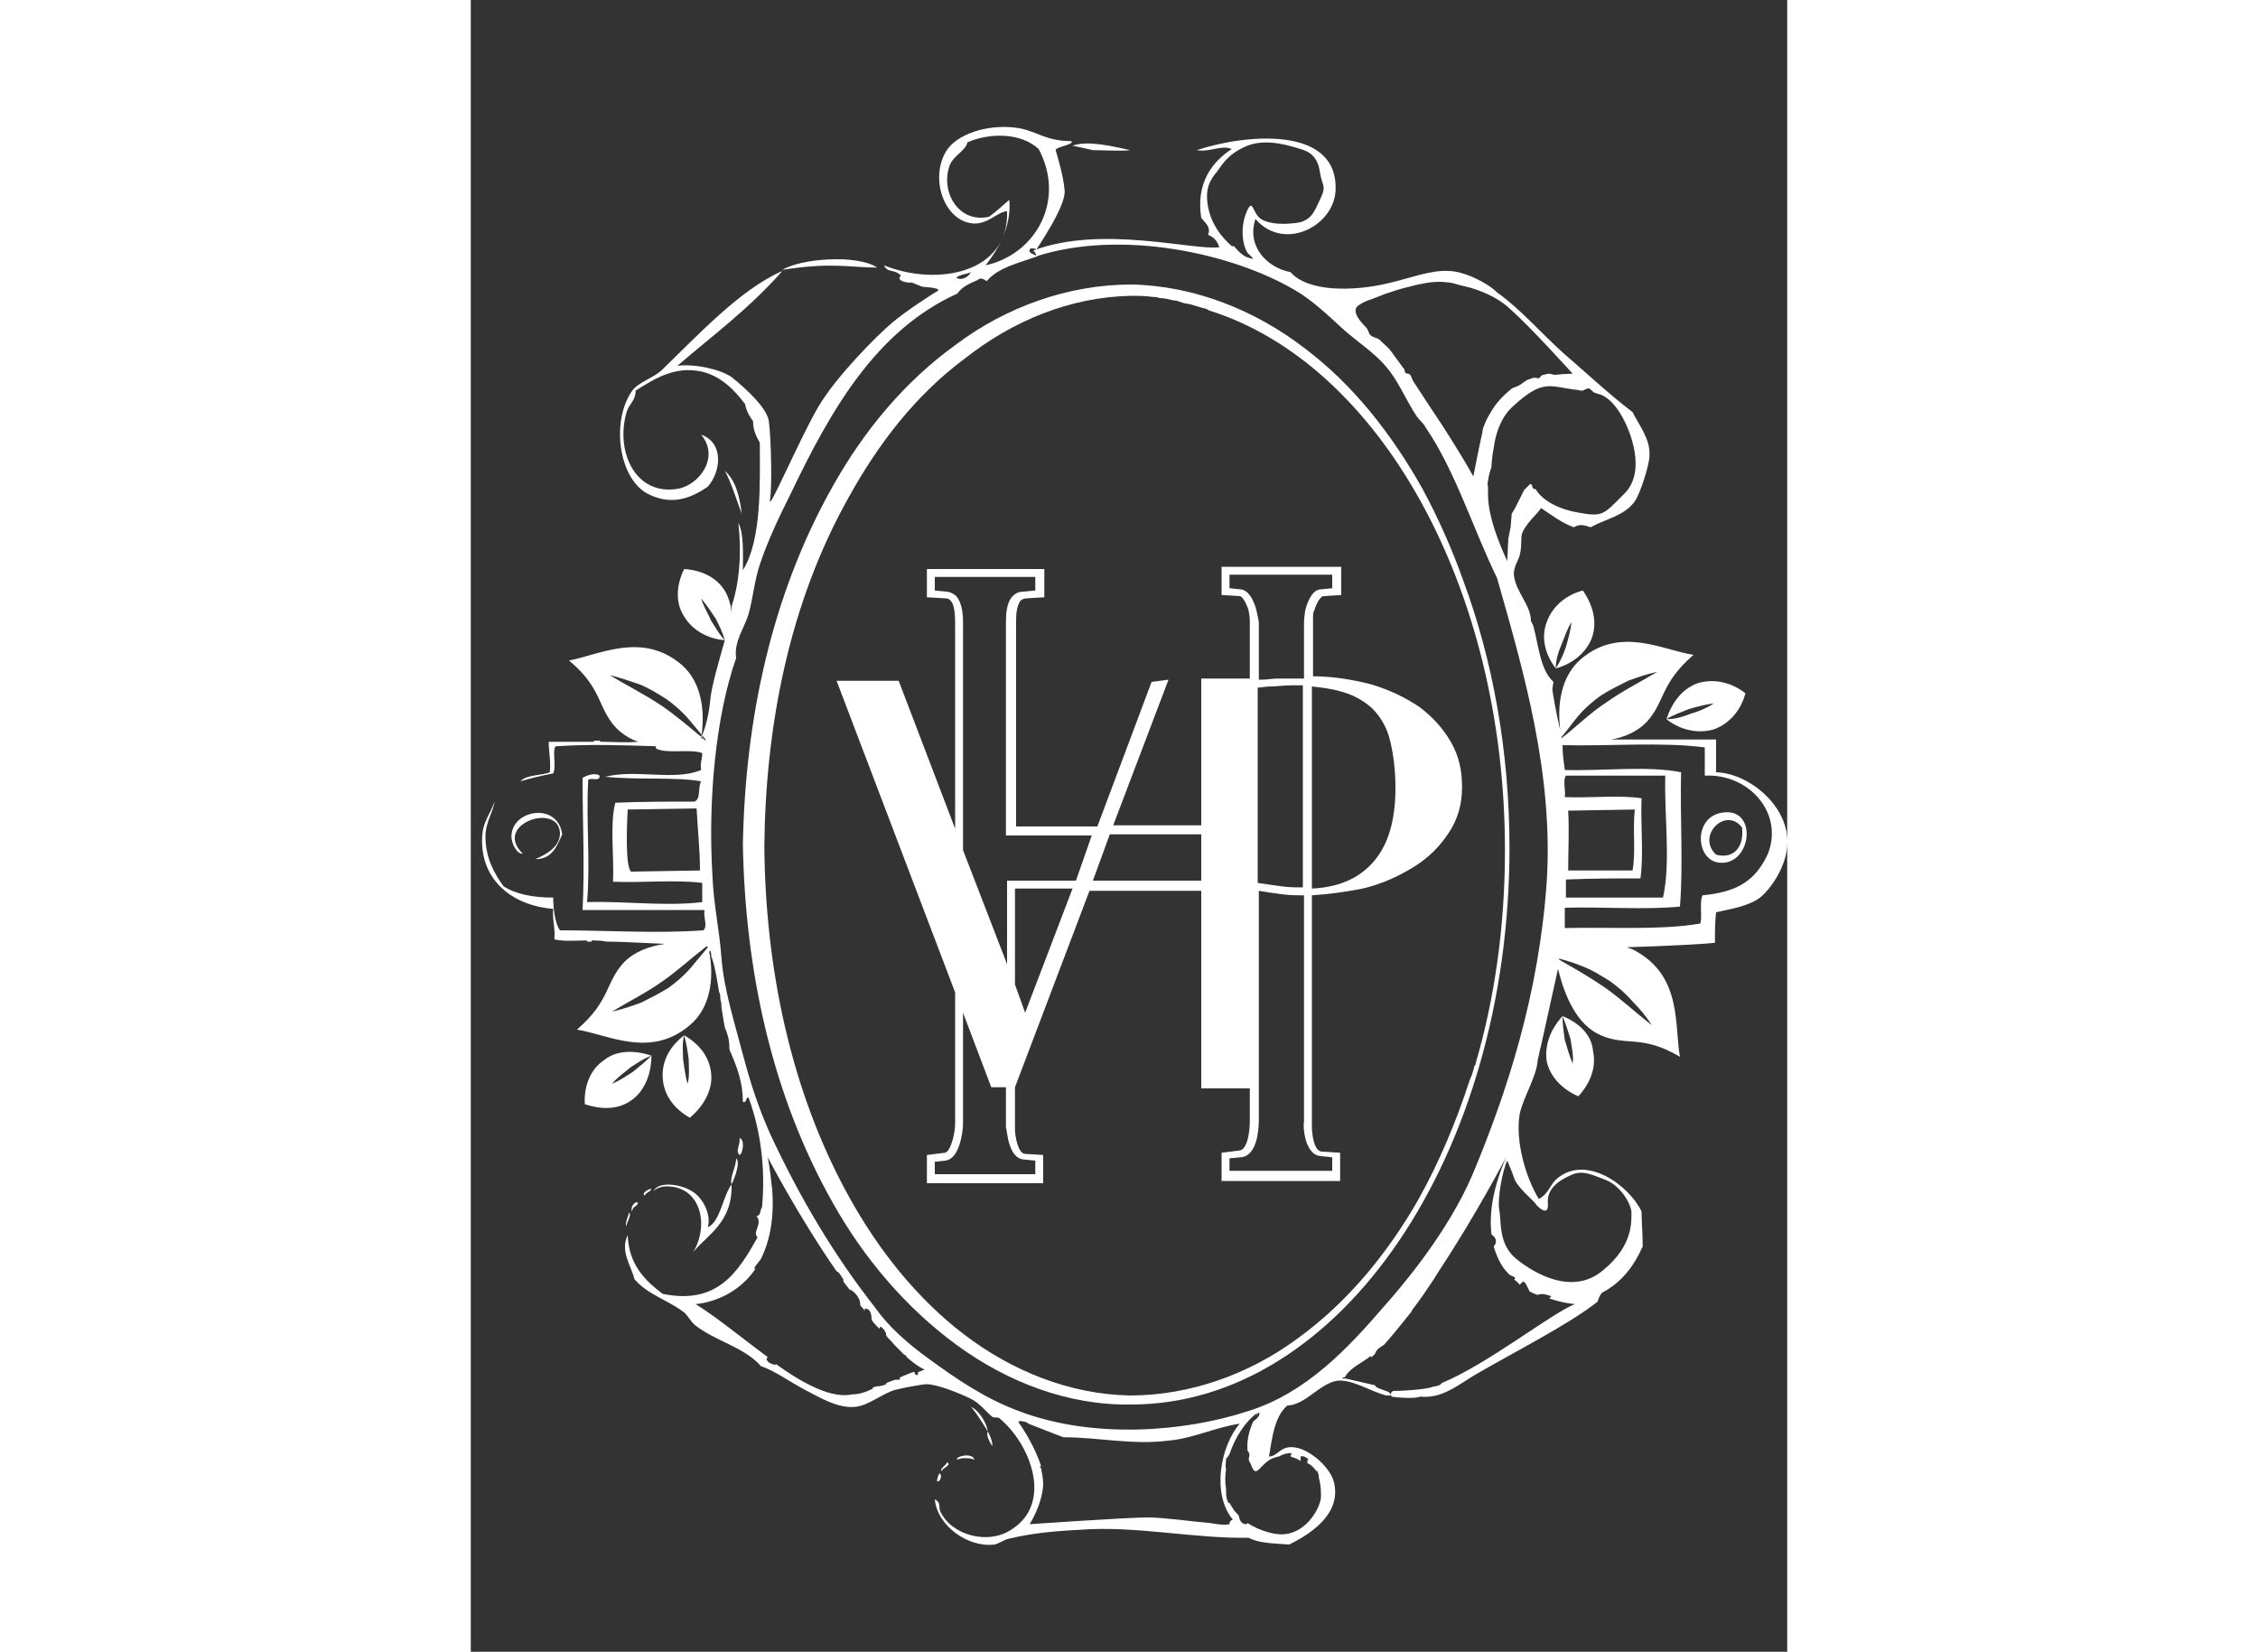
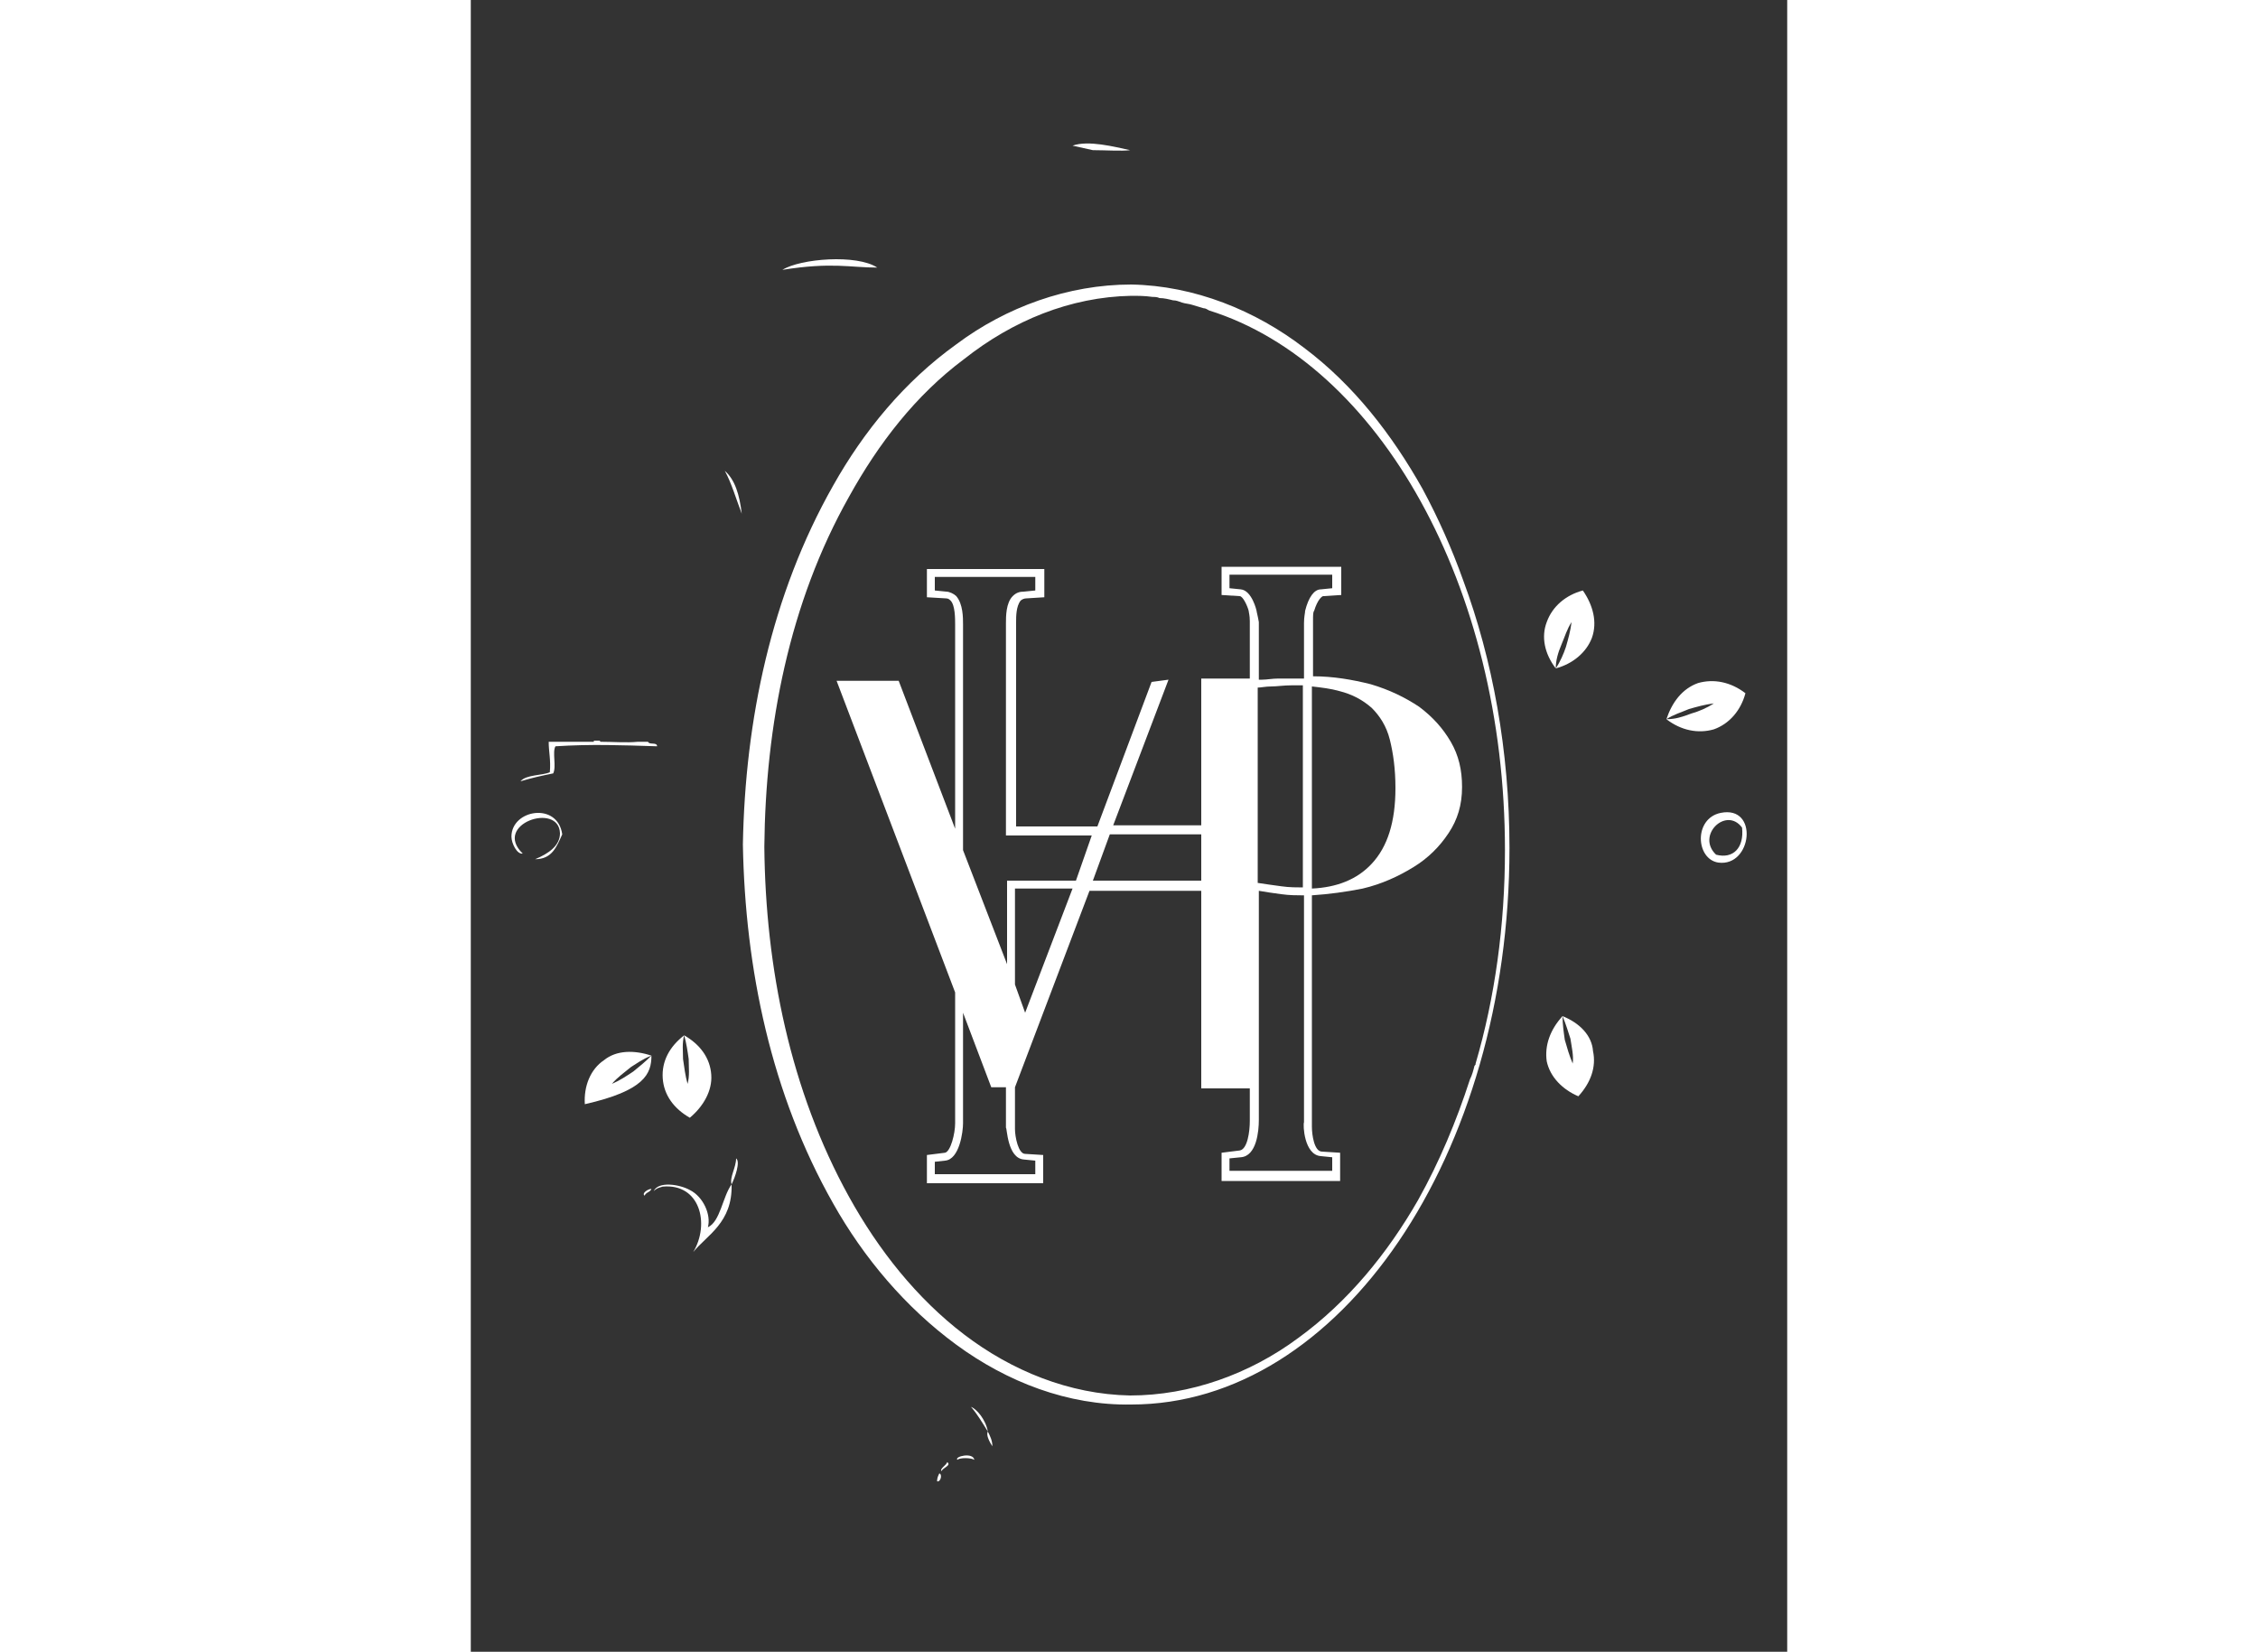
<svg xmlns="http://www.w3.org/2000/svg" version="1.1" id="Calque_1" x="0px" y="0px" viewBox="0 0 116.6 146.3" style="enable-background:new 0 0 116.6 146.3;" xml:space="preserve" width="200">
  <rect x="0" y="0" width="116.6" height="146.3" fill="#333333" stroke="none" />
  <style type="text/css">
	.st0{fill:#FFFFFF;}
</style>
  <g>
    <path class="st0" d="M49.7,22.1C49.7,22.1,49.7,22.1,49.7,22.1C49.7,22.1,49.7,22.1,49.7,22.1C49.7,22.1,49.7,22.1,49.7,22.1z" />
    <path class="st0" d="M58.4,13.3c-1.4-0.3-3.7-0.9-5.1-0.4l1.8,0.4C56.2,13.3,57.7,13.4,58.4,13.3z" />
-     <path class="st0" d="M110.3,68.4c0-1,0-1.9,0-2.9c-1.8,0-3.6,0-5.4,0H101c1.2-0.2,2.3-0.7,3.1-1.5c1.7-1.8,1.2-3.4,4.2-6   c-2.7-0.4-6.5-2.6-10,0.4c-1.7,1.5-2.1,3.9-1.8,6.3c-0.3-1.2-0.7-3.4-0.7-3.7l0.1-0.6c-1.2-1.1-1.3-3.2-1.8-5L93.9,55   c0-1.4-1.3-2.5-1.5-4c-0.1-0.7,0.4-1.4,0.5-1.8c0.2-0.7,0.1-1.5,0.2-1.9c0.3-0.9,1.3-1.7,1.7-2.3c0.9,0.6,1.8,1.3,2.9,1.7   c0.5-0.3,0.9-0.2,1.5,0c1.2-0.7,3-1,3.9-2.3c0.5-0.7,1.3-3.3,1.3-4c0.1-1.5-0.9-2.7-1.5-3.9c-2.1-1.6-4-3.4-6.1-5.2   c-1.9-1.7-3.9-4-5.9-5.4C90,25,87.9,24,86.6,24c-1.6-0.1-3.6,0.7-5.4,1.1c-3,0.7-7,0.8-8.6-1c-2.1-0.4-3.9-2.3-3.1-4.7   c2.6,3,7.2,0.5,7.1-2.8c0-5.5-8.1-4.7-12.3-3.3c1.2,0.2,2.2-0.5,3.1-0.1c-1.7,1.1-3.2,3-2.7,6.1c0.3,0.4,0.9,0.8,0.6,1.5   c0.5,0.2,0.8,0.5,1,1.1c-2.3,0.3-10.5-2-16.5,0.3c0.2,0.1,0.3,0.4,0.3,0.5c7.5-2.4,17.3-0.3,22.9,3c1.4,0.8,2.8,2.1,4.1,3.3   c1.3,1.2,2.9,2.2,3.9,3.4c1.1,1.2,1.8,3,2.8,4.5c0.3,0.4,0.6,0.6,0.8,1c2.6,3.8,4.2,9,6.3,13.3c2.4,8.4,5,17.4,4.4,26.9   c-0.7,10-3.5,18.6-6.6,26c-2.2,5.1-6.2,9.8-7.8,11.6c-3.2,3.7-6.9,7.7-12.1,9.3c-5.5,1.8-13.6,2.5-20.2,0c-3-1.1-5.5-2.8-8.1-4.7   c-1.8-1.3-3.5-2.8-4.7-4.5c-3.6-4.6-6.6-9.6-9.3-15.4c-1.1-2.5-1.7-4.4-2.4-7c-0.7-2.7-1.7-5.8-1.9-8.6c-0.2-2.6-0.7-4.7-0.8-7.3   c-0.4-6.7,0.3-14.1,2.1-19.2c-0.2-1.5,0.7-2.6,1.1-3.9c0.4-1.4,0.5-2.9,1-4.4c0.7-2.1,1.7-4.2,2.7-6.2c3.5-7.3,7.5-14.5,14.8-17.8   c0.4-0.6,1.1-0.9,1.8-1.2c0.3-0.3,0.6,0,0.8,0.1c1-1.2,2.8-1.6,4.5-2.2c-0.3-0.2-1-0.3-0.6-0.7c0.2,0,0.4,0,0.5,0.1   c0.1-0.2,2.6-3.8,2.5-5.2c-0.1-1.4-0.8-3.6-0.8-3.6c0-0.3,1.7-0.5,1.4-0.8c-2.4,0-3.2-1-5-1.2c-2.5-0.3-5.2,0.6-6.1,2.1   c-1.5,2.5-0.1,6.3,2.5,6.4c1.3,0,2-1,2.9-1.1c0.2,5.5-6.2,6.7-10.9,4.8c0.3,0.7,0.9,0.3,1.5,0.9C37.5,25,39.2,25.1,39,25l1,0.4   c0,0,1.9,0.1,1.3,0.4c-0.5,0.3-2.7,1.7-4,2.8c-1.3,1.1-4.9,4.7-6.5,7.4c-1.6,2.7-4.5,9.5-4.3,8.3c0.2-1.2,0.1-5.5-0.1-7   c-0.2-1.5-3.3-3.9-3.3-3.9c-1-0.7-3.3-1.2-4.8-1c3-2.6,6.2-4.9,9.3-8.4c-3.7,1.6-7.5,5.7-10.6,8.7c-0.8,0.8-2.1,1.1-2.7,1.9   c-1.9,2.7-1.2,7.7,1.3,9.1c2.1,1.1,3.8,0.5,5.4-0.6c1.2-1.4,1.4-3.9-0.6-4.6c1.7,2-0.2,4.5-2.1,4.8c-3.8,0.6-5.5-3.4-4.5-6.8   c0.2-0.7,0.8-1,0.8-1.9c1.6-1,3.4-2.2,5.8-1.7c1.8,0.4,3,1.7,3.9,2.9c0.1,0.6,0.4,1.1,0.7,1.5c0,0.8,0.3,1.4,0.6,1.9   c0,3.5,0.2,8.6-1.5,11.3c0-1.5,0.1-3.2-0.4-4.2c0.3,2.7,0.1,5.3-0.6,7.4c0,0.3,0,0.5,0,0.8c0-0.7-0.2-1.4-0.5-2   c-0.7-1.3-2.1-2-3.7-2.1c-0.7,1.4-0.8,3,0,4.2c0.7,1.2,2.1,2,3.6,2.1c-0.5-0.5-0.8-1.1-1.2-1.7c-0.3-0.7-0.7-1.3-0.9-2   c0.5,0.6,0.9,1.2,1.3,1.8c0.3,0.6,0.6,1.2,0.8,1.9c-0.5,1.8-1.2,4.1-1.3,5.4c-0.1,1.1-0.4,2.3-0.7,3c0,0.1,0,0.2,0,0.3   c0,0-0.1,0-0.1,0c0.4-2.5,0-5-1.7-6.5c-3.5-3-7.3-0.9-10-0.4c3,2.5,2.5,4.2,4.2,6c0.9,0.9,2.1,1.4,3.5,1.6c0,0.1,0,0.1,0,0.2   c1,0.5,3,0,4.1,0.4c0,0.6-0.2,0.8-0.1,1.5c-2.4,1-5.7-0.1-8.5,0.6c3,0.3,6.2,0,8.5,0.4c-0.3,0.5,0,1.6-0.6,1.8c-2.4,0-4.8,0-7,0.1   c-0.5,1.9-0.1,4.7-0.2,7c2.6,0.1,5.5-0.2,7.9,0.1c0,0.6,0,1.1,0,1.7c-3.3,0.4-6.7-0.1-10.2,0c0.3-3.5-0.1-7.3,0.1-10.8   c0.1-0.3,1.1,0.2,1-0.4c-0.4-0.3-1.2,0-1.5,0.2c0,4.1,0.2,7.8,0,11.7c3.6,0,7.2,0,10.8,0c-0.1,0.8,0.3,1.4-0.1,1.8   c-4.2,0.3-8.5,0-12.7,0c-0.5-0.7-0.6-2.2-0.6-2.9c-1.8,0-3.3-0.3-4.4-1c-0.8-1.1-1.6-2.5-1.6-4.4c0-1.3,0.7-2.2,0.8-3.1   C1.8,72,1,72.8,1,74.3c-0.1,3.6,2.6,5.9,6.3,6.2c-0.1,1,0.2,1.6,0.1,2.7c0.8,0.2,1.9,0.1,2.9,0.1c0,0,0,0.1,0,0.1   c0.1,0,0.2,0,0.4,0c0,0,0,0,0-0.1c0.4,0,0.9,0,1.3,0.1c0.1,0,0.1,0,0.2,0c0.7,0,3,0.1,5,0.2c-1.4,0.2-2.7,0.7-3.6,1.6   c-1.7,1.8-1.2,3.4-4.2,6c2.7,0.4,6.5,2.6,10-0.4c1.8-1.5,2.2-4.1,1.7-6.6c0,0,0,0.1,0,0.1c0,0,0.1-0.1,0.1-0.1   c0.1,0.2,0.1,0.3,0.1,0.5c0,0.1,0.1,0.2,0.1,0.3c0.2,0.5,0.4,1.7,0.6,2.9c0.1,0.1,0.1,0.3,0.1,0.5c0,0,0,0,0,0   c0,0.2,0.1,0.4,0.1,0.6c0,0,0,0,0,0c0,0.1,0,0.1,0,0.2c0.1,0.7,0.2,1.3,0.3,1.8c0.2,0.5,0.4,1,0.4,1.7c0,0,0,0.1,0,0.1   c0,0.2,0.1,0.4,0.2,0.6c0,0,0,0,0,0c0.5,1.2,1,2.5,1,4.2c0.4,0.1,0.2-0.4,0.5-0.4c1.1,3,1.5,6.3,1.2,9.7c-0.2,0.3-0.1,0.8-0.5,0.8   c0.6,0.7-0.4,1.4,0.1,1.9c-1.7,3-3.5,6-8.4,5c-1.6-1.2-3-2.6-3.1-5.2c-0.7,1.4,0.3,2.7,0.6,3.9c1.1,1.3,2.8,1.8,4.2,2.8   c0.5,0.3,0.7,0.9,1.2,1.3c1.8,1.4,4.3,1.9,5.8,3.6c1.2,0.4,2.4,1.3,3.9,2.1c1.2,0.6,2.9,1.7,4.5,1.5c1.1-0.1,2.4-1.2,3.5-1.5   c0.8-0.2,2.4-0.5,2.8-0.5c0.8,0,2.7,0.7,3.9,1.3c0.8,0.4,1.3,1.1,1.9,1.6c0.2,0.1,0.5,0,0.6,0.1c2.7,2.2,4.8,7.4,1.2,9.8   c-2.1,1.5-5.4,0.6-6.4-1.5c-0.2-0.4,0.1-0.8-0.5-1.1c0.2,2.3,2.9,4.3,5.3,4c0.4-0.1,0.8-0.4,1.2-0.5c2-0.5,4.2-0.7,6.3-0.8   c4.9-0.4,10.2,0.8,15,0.7c0.9,0.5,2.3,0.5,3.6,0.6c1.8-0.9,4.5-2.6,4-5.3c-0.2-1.4-2.1-3.1-3.5-3.3c-1.3-0.2-1.5,0.8-2.3,0.8   c0.3-1.8,0.5-3.5,1.6-4.5c1.7-0.1,2.8-1.9,4.4-2.2c1.3-0.2,3.1,1,4.4,1.3c0,0,0.3,0,0.5,0c0,0,0,0-0.1,0.1c0.7,0.1,2.1,0.2,2.6,0   c1.9,0.2,3.3-1,4.8-1.9c3.6-2.1,8.2-4.4,10.9-6.5c0.1-0.3,0.2-0.6,0.4-0.8c1.7-0.9,2.8-2.3,3.6-4.1c0-1.1-0.1-2.2-0.1-3.1   c-1.1-2.3-4.9-5.1-7.5-2.9c-0.6,0.5-0.7,1.3-1.6,1.8c-1.1-1.8-2.1-5-1.7-7.5c0.3-1.5,1.5-3.3,1.6-4.8l0.2-0.9   c0-0.1,0.1-0.3,0.1-0.4l1.5-6.8c0.6,2.5,1.7,5,3.8,5.9c2.3,1,3.6-0.1,7,1.9c-0.5-2.7,0.2-7-3.8-9.3c-0.3-0.2-0.6-0.3-0.9-0.4   c3.4-0.1,7.1-0.3,7.8-0.4c0-0.9,0-1.9,0.1-2.7c1.3-0.3,2.8-0.5,3.9-1.3c1.2-1,2.6-3.3,2.4-5.3C116.4,71.2,113.2,68.5,110.3,68.4z    M68.8,22.8c-0.6-0.2-1.2-1-1.2-1l-0.2,0c-0.9-0.8-1.8-1.9-2.1-3.5c-0.3-1.6,0.2-2.4,0.8-3.1c0.5-0.7,1-1.6,2.7-2.3   c1.8-0.7,4,0.1,4.7,0.3c0.7,0.2,1.5,0.6,1.7,2c0.2,1.3,0.6,1.2,0.1,2.3c-0.5,1-0.7,1.9-1.9,2.2c-1.2,0.2-2.6,0.2-3.4-0.3   c-0.8-0.5-0.7-2-1.3-0.6c-0.6,1.5-0.3,3,0.1,3.6C69.4,23,69.5,23,68.8,22.8z M88.8,42.2c-0.6-1.1-1.7-2.9-2.8-4.6   c-0.6-0.9-1.6-2.4-2.5-3.8c-0.2-0.3-0.2-0.7-0.5-0.7c-0.4,0-0.2-0.4-0.4-0.5c-0.5-0.7-0.9-1.2-1.1-1.5c-0.2-0.3-0.6-0.6-1-1   c-0.2-0.2-0.6-0.2-0.8-0.4c-0.2-0.2-0.2-0.5-0.4-0.7c-0.8-0.8-1.3-1.6-0.6-2c0.3-0.2,0.7-0.4,1.1-0.5c0.2-0.1,0.3-0.1,0.5-0.2   c0.3-0.1,0.7-0.3,1.1-0.4c0.8-0.3,1.7-0.5,2.5-0.7c0.9-0.2,1.8-0.3,2.5-0.2c0.3,0,0.7,0.1,1,0.2c0.4,0.1,0.8,0.2,1.2,0.3   c1.3,0.4,2.6,1,3.6,2c1.6,1.4,5.4,5.6,5.4,5.6s-0.6,0-1.6,0.1c-0.1,0-0.3-0.1-0.5-0.1c-0.2,0-0.4,0.1-0.5,0.1   c-0.2,0-0.3,0.3-0.4,0.3c-0.2,0-0.4-0.1-0.6,0c-0.2,0.1-0.4,0.1-0.5,0.2c-0.2,0.1-0.4,0.3-0.6,0.4c-0.3,0.2-0.6,0.2-0.8,0.4   c-0.6,0.5-1.1,1-1.5,1.6c-0.6,0.9-1,1.8-1,2.2C89.4,39.1,88.8,42.2,88.8,42.2z M92.1,46.7l-0.2,1l-0.1,2c-0.3-0.7-1.7-3.6-1.7-5.9   c0-0.1,0-0.5,0-0.6c0-0.3-0.1-0.3,0-0.6c0-0.2,0.2-1,0.3-1.2c0-0.3,0.1-1.3,0.2-1.7c0.2-1.6,0.8-2.9,1.7-3.7   c2.6-2.4,3.2-1.8,5.4-1.5c0.3,0,0.5,0.1,0.7,0.1c0.2,0,0.4-0.2,0.6-0.2c0.2,0,0.4,0.4,0.6,0.4c0.2,0.1,0.4,0.1,0.6,0.2   c0.6,0.3,1.1,0.8,1.6,1.6c1,1.6,2.3,5.2,0.4,7.1c-1.9,1.9-1.9,2.1-4.1,1.7c-2.3-0.4-3.4-1.4-3.8-2.1C94.1,43.4,94,43.1,94,43   c-0.1-0.2-0.2-0.1-0.2-0.1l-0.2,0.2l-0.3,0.3L92.5,45l-0.3,0.5L92.1,46.7z M47.7,17.7c-0.6,0.5-1.1,1-1.8,1.5   c-2.7,0.6-4.3-2.2-3.5-4.5c0.3-0.9,1.4-1.3,1.6-2.1c2.1-0.9,4.8-0.8,6.3,0.6c2.4,4.5-0.2,9.3-4.7,10.3   C46.7,22.1,47.9,20.1,47.7,17.7z M44.3,24.1c-0.2,0.4-0.8,0.8-1.3,0.5C43.3,24.3,43.9,24.3,44.3,24.1z M20.3,77.1   c-0.3,0-5.7,0.1-6.1,0.1c-0.5-0.4-0.4-3.8-0.3-5.5c0.3,0,5.8-0.1,6.1-0.1C20.1,73.5,20.3,75.3,20.3,77.1z M12.3,59.8   c0.9,0.2,1.7,0.5,2.6,0.8c0.8,0.3,1.6,0.8,2.4,1.3c0.7,0.5,1.4,1.1,2,1.8c0.5,0.6,1,1.2,1.5,1.8c0,0,0,0.1,0,0.1   c-1.3-1.1-2.6-2.2-3.9-3.1C15.4,61.5,13.8,60.7,12.3,59.8z M20.5,65.7c0,0,0.1,0,0.1,0c0,0,0,0,0,0L20.5,65.7z M19.5,85.7   c-0.6,0.7-1.3,1.3-2,1.8c-0.8,0.5-1.6,0.9-2.4,1.3c-0.8,0.3-1.7,0.6-2.6,0.8c1.5-0.9,3.1-1.7,4.5-2.7c1.3-0.9,2.6-2.1,3.9-3.1   c0,0,0,0,0.1,0.1C20.5,84.5,20,85.1,19.5,85.7z M39.6,121.8c-0.2,0-0.3-0.1-0.3-0.3c-0.4,0.1-0.8,0.3-1.3,0.5c0,0.1,0,0.1,0,0.2   c-0.1,0-0.2,0-0.4,0c0,0,0,0,0,0c-0.3,0.1-0.6,0.2-0.8,0.3c0,0,0,0.1,0,0.1c-0.2,0.1-0.6,0.2-0.9,0.2c-0.1,0-0.2,0.1-0.3,0.1   c0,0,0,0,0,0.1c-0.6,0.3-1.2,0.5-1.8,0.5c-1.8,0.4-4.3-0.9-6.8-2.7c0,0,0,0.1,0,0.1c-0.4-0.1-0.7-0.2-0.8-0.5   c0-0.1,0.1-0.2,0.1-0.2c-2.3-1.7-4.6-3.6-6.4-4.7c0.3,0,3.4-0.3,5.3-3.1c0,0,0,0-0.1-0.1c0.2-0.3,0.4-0.5,0.6-0.8   c0.7-1.4,1.2-3.4,1-6.1c0,0,0,0,0,0c0,0,0,0,0,0c-0.1-0.9-0.2-1.9-0.4-2.9c0,0,2.7,5.2,6.1,10.1c0.3,0.1,0.4,0.5,0.6,0.7   c0,0.1,0,0.2,0,0.2c0.2,0.3,0.4,0.5,0.6,0.8c0,0,0-0.1,0-0.1c0.5,0.3,0.9,0.8,0.9,1.4c0.1,0.2,0.3,0.3,0.4,0.5c0-0.1,0-0.1,0-0.2   c0.5,0,0.6,0.5,0.6,1c0.2,0.3,0.4,0.5,0.7,0.8c0-0.1,0-0.1,0.1-0.2c0.3,0.2,0.5,0.5,0.5,0.8c0.2,0.3,0.5,0.5,0.7,0.8c0,0,0,0,0,0   c0.3,0.3,0.6,0.6,0.9,0.9c0.1,0,0.2,0.1,0.2,0.2c0.6,0.5,1.1,0.9,1.6,1.1c0,0-0.2,0.1-0.5,0.2C39.6,121.5,39.6,121.6,39.6,121.8z    M67.2,135c-0.5,0.1-1.1,0-1.7-0.1c-1.3-0.1-4.1-0.5-5.5-0.5c-1.9,0-10.5,0.6-10.5,0.6s1.1-1.7,1.2-3.5c0-0.5-0.1-1-0.2-1.5   c-0.1,0-0.1-0.1-0.1-0.1c0,0,0.1,0,0.1-0.1c-0.5-1.5-1.4-3-1.9-3.7c-0.2-0.2,0-0.3,0.3-0.2c0,0,0,0,0,0c0.2,0,0.4,0.1,0.5,0.2   c0.8,0.3,2,0.8,3.1,1.2c3.1,0,6,0.7,9.3,0.3c2.2-0.2,4.2-1.2,6.3-1.5c-1.7,2-2.5,6.2-0.6,8.5C67.2,134.7,67.2,134.9,67.2,135z    M71.2,129.1c0.1,0,0.2-0.1,0.4-0.1c0.3-0.2,0.7-0.3,1.1-0.3c0,0.1-0.1,0.2-0.1,0.3c0.3,0.1,0.6,0.2,0.9,0.4c0-0.1,0-0.2,0-0.4   c0.4-0.1,0.5,0.2,0.7,0.2c-0.1,0.1-0.1,0.2-0.1,0.4c0,0,0,0,0,0c0.3,0.1,0.6,0.4,0.8,0.7c0,0,0.1,0,0.1,0c0,0.2,0.1,0.2,0.1,0.4   c0,0,0,0.1,0,0.1c0.1,0.4,0.2,0.9,0.2,1.4c0,0.1,0,0.1,0,0.2c0,0.1,0,0.2,0,0.3c-0.2,1.2-1.5,3.2-3.5,3.2c-0.7,0-1.9-0.3-3-1   c0,0-0.1,0.1-0.1,0.1c-0.5,0-0.6-0.4-0.7-0.8c-0.2-0.2-0.4-0.4-0.5-0.6c-0.1-0.1-0.1-0.2-0.2-0.3c0-0.1-0.1-0.2-0.2-0.2   c-0.1-0.2-0.2-0.5-0.2-0.8c0,0,0,0,0,0c0-0.1,0-0.3,0-0.4c-0.1-0.6-0.1-1.2,0-1.8c-0.1-0.2,0-0.6,0-0.9c0.1-0.1,0.2-0.2,0.3-0.4   c0.5-1.5,1.4-2.9,2.5-3.7c0,0-0.1,0.1-0.2,0.3c0.1-0.1,0.2-0.2,0.3-0.3c0.2,0.2-0.2,0.6-0.5,0.8c-0.3,0.7-0.6,1.6-0.5,2.6   c0.2,0.2,0.2,0.4,0.1,0.7c0,0.2,0.1,0.3,0.2,0.5C69.6,131.2,69.9,129.5,71.2,129.1z M86,122.5c-0.1,0.2-0.5,0.3-0.7,0.3   c-0.7,0.3-3,0.4-3.6,0.4c-0.2,0.1-0.2,0.2-0.2,0.3c-0.1-0.1-0.2-0.1-0.1-0.1c0-0.2-1.3-0.4-1.3-0.7c-1.3-0.3-2.2-0.5-2.6-0.6   c-0.1,0-0.2,0-0.3,0c0,0,0-0.1,0.1-0.1c0,0,0,0,0,0c0,0,0,0,0.1,0c0.5-0.9,1.6-1.3,2.3-1.9c0,0,0,0.1,0.1,0.1   c0.1-0.1,0.2-0.2,0.3-0.3c0.1-0.4,0.5-0.6,0.8-0.8c0.8-0.9,1.6-1.9,2.4-2.9c0-0.1,0.1-0.1,0.1-0.2c0.7-0.9,1.3-1.8,1.9-2.7   c0.2-0.3,0.3-0.5,0.5-0.8c0,0,0,0,0,0c3.3-5,5.9-10,5.9-10c-1.2,2.8-1.5,5-1.3,6.8c0.1,0.2,0.4,0.2,0.4,0.7c0,0.1-0.1,0.3-0.2,0.4   c0.3,1,0.7,1.8,1.3,2.4c0,0,0,0,0,0c0.1,0.2,0.5,0.2,0.6,0.4c0,0,0,0.1-0.1,0.1c0.2,0.2,0.4,0.3,0.5,0.5c0.1-0.1,0.2-0.2,0.3-0.3   c0.3,0.1,0.4,0.6,0.6,0.9c0.2,0.1,0.4,0.2,0.7,0.3c0.3-0.2,0.9,0,1.2,0.1c-0.1,0.1-0.1,0.2-0.2,0.2c1.2,0.4,2.1,0.5,2.3,0.5   C95.6,116.4,90.1,120.8,86,122.5z M94.3,106.6c0.1,0.2,1.2,1.3,1.1,0c-0.1-1.3,0.9-2,2-2.5c1-0.5,1.8-0.1,3.1,0.4   c1.3,0.5,2.2,2,2.3,2.8c0,0.8,0.2,3-2.5,5.2c-2.7,2.3-6.1,0.3-7.7-1c-1.6-1.3-1.3-3.3-1.5-4.3c-0.2-1,0.3-3.6,0.7-4.4   c0,0,0.4,0.9,0.6,1.5C92.6,105.1,94.2,106.4,94.3,106.6z M98.1,63.4c0.6-0.7,1.3-1.3,2-1.8c0.8-0.5,1.6-0.9,2.4-1.3   c0.8-0.3,1.7-0.6,2.6-0.8c-1.5,0.9-3.1,1.7-4.5,2.7c-1.4,0.9-2.6,2.1-4,3.2c0,0,0,0,0-0.1C97.1,64.7,97.6,64,98.1,63.4z M96.7,65.5   L96.7,65.5C96.7,65.5,96.7,65.5,96.7,65.5C96.7,65.5,96.7,65.5,96.7,65.5z M104.6,90.8c-1.4-1.1-2.7-2.3-4.1-3.3   c-1.3-0.9-2.7-1.7-4.1-2.5l0-0.1c0.7,0.2,1.4,0.4,2.1,0.7c0.8,0.3,1.6,0.8,2.4,1.3c0.7,0.5,1.4,1.1,2,1.8   C103.5,89.3,104.1,90,104.6,90.8z M109.1,79.3c-0.3,0.6,0,1.9-0.2,2.5c-3.5,0.6-7.9,0.3-12,0.4c0-0.6,0-1.2,0-1.8   c3.3-0.1,7,0.2,10.2-0.1c0.3-3.7,0-7.9,0.1-11.9c-3-0.6-6.9-0.1-10.3-0.2c-0.1-0.8-0.2-1.4-0.2-2.2c4.2,0.1,8.8-0.3,12.6,0.2   c0,0.8,0,1.7,0,2.5c3.9-0.2,7,3.3,5.6,6.9C113.8,78,112.2,79,109.1,79.3z M102.9,77.1c-0.2,0-5.6,0-5.7,0c0-1.6,0.1-3.6,0-5.3   c0.3,0,5.6-0.1,5.9-0.1C102.9,73.4,103.2,75.5,102.9,77.1z M103.6,77.8c0.3-2.1,0-4.8,0.1-7.1c-2-0.3-4.6,0-6.8-0.1   c0.1-0.6-0.2-1.5,0.1-1.9c2.9,0,5.9,0,8.8,0c-0.1,3.6,0.5,7.6-0.2,10.8c-2.9,0-5.7,0-8.6,0c0-0.5,0-1,0-1.6   C99.3,77.8,101.5,77.8,103.6,77.8z" />
    <path class="st0" d="M4.4,69.2c1-0.3,1.9-0.5,2.9-0.7c0.3-0.6-0.1-1.9,0.2-2.4c3.1-0.2,5.9-0.1,9,0c0-0.4-0.7-0.1-0.8-0.4l-0.9,0   c-1,0.1-2.2,0-3.3,0c0,0,0,0-0.1-0.1l-0.5,0c0,0,0,0,0,0.1c-1.3,0-2.7,0-4,0c0,0.9,0.2,1.6,0.1,2.7C6.3,68.7,4.9,68.6,4.4,69.2z" />
-     <path class="st0" d="M16,93.5C16,93.5,16,93.5,16,93.5c-0.5,0.5-1.1,1-1.6,1.4c-0.6,0.4-1.2,0.8-1.9,1.1c0.5-0.6,1.1-1,1.7-1.5   C14.7,94.2,15.2,93.8,16,93.5c-1.5-0.5-3.1-0.5-4.2,0.4c-1.2,0.8-1.8,2.3-1.7,3.9c1.5,0.5,3,0.5,4.2-0.4C15.4,96.6,16,95.1,16,93.5   z" />
+     <path class="st0" d="M16,93.5C16,93.5,16,93.5,16,93.5c-0.5,0.5-1.1,1-1.6,1.4c-0.6,0.4-1.2,0.8-1.9,1.1c0.5-0.6,1.1-1,1.7-1.5   C14.7,94.2,15.2,93.8,16,93.5c-1.5-0.5-3.1-0.5-4.2,0.4c-1.2,0.8-1.8,2.3-1.7,3.9C15.4,96.6,16,95.1,16,93.5   z" />
    <path class="st0" d="M17,95.5c0.1,1.5,1,2.7,2.4,3.5c1.2-1,2-2.4,1.9-3.8c-0.1-1.5-1-2.7-2.4-3.5c0,0,0,0,0,0   c0.2,0.7,0.3,1.4,0.4,2.1c0,0.7,0.1,1.5-0.1,2.2c-0.2-0.7-0.3-1.5-0.4-2.2c0-0.7-0.1-1.4,0.1-2.1C17.6,92.7,16.9,94,17,95.5z" />
    <path class="st0" d="M16.2,105.5c0.3-0.3,0.5-0.3,0.8-0.4c3.3-0.3,4.2,3.3,2.7,5.8c1.2-1.5,3.5-2.6,3.4-6c-0.8,1.1-1,3.3-2.1,3.8   c0.3-1.1-0.4-2.7-1.6-3.3C18.5,104.9,16.6,104.6,16.2,105.5z" />
-     <path class="st0" d="M13.8,108.6c0-0.4,0.5-1,0.2-1.2C14,107.7,13.6,108.3,13.8,108.6z" />
-     <path class="st0" d="M23.8,102.3c0.3-0.1,0.5-1.4,0-1.5C23.9,101.4,23.4,101.9,23.8,102.3z" />
    <path class="st0" d="M23.5,102.6c0,0.8-0.6,1.7-0.4,2.3C23.4,104.3,23.9,102.9,23.5,102.6z" />
    <path class="st0" d="M32.1,43c-5.5,9.7-7.8,20.8-8,31.8c0.2,11,2.5,22.1,8,31.8c2.7,4.8,6.4,9.2,10.9,12.5   c4.5,3.3,9.9,5.4,15.5,5.3c0,0,0,0,0,0l0,0C77,124.4,92,102.3,92,75.1c0-8.6-1.5-16.7-4.1-23.7c-1-2.8-2.2-5.5-3.6-8.1   c-2.7-4.8-6.1-9.2-10.5-12.5c-4.3-3.3-9.7-5.5-15.3-5.6c-5.6,0-11.1,2-15.5,5.3C38.4,33.8,34.8,38.2,32.1,43z M58.5,26.2   c0.6,0,1.2,0,1.9,0.1c0.2,0,0.4,0,0.6,0.1c0.4,0,0.8,0.1,1.2,0.2c0.3,0,0.5,0.1,0.8,0.2c0.3,0.1,0.6,0.1,0.9,0.2   c0.3,0.1,0.7,0.2,1,0.3c0.2,0,0.3,0.1,0.5,0.2c15,4.7,26.2,24.4,26.2,47.8c0,6.7-0.9,13.1-2.6,18.9c0,0.1,0,0.1-0.1,0.2   c-0.1,0.4-0.2,0.8-0.4,1.2c-1.2,3.7-2.7,7.3-4.6,10.7c-2.7,4.7-6.2,9-10.6,12.2c-4.3,3.2-9.6,5.1-14.9,5.1   c-5.4-0.1-10.5-2.2-14.7-5.4c-4.2-3.2-7.6-7.5-10.2-12.2c-5.2-9.4-7.4-20.3-7.5-31c0.1-10.7,2.2-21.6,7.5-31   c2.6-4.7,5.9-9,10.2-12.2C48,28.4,53.1,26.3,58.5,26.2z" />
    <path class="st0" d="M40.4,52.9l1.7,0.1c0.2,0,0.3,0.1,0.4,0.2c0.4,0.4,0.4,1.6,0.4,2.1v18.1l-5-13.1h-5.5l10.5,27.6v11.6   c0,0.9-0.4,2.5-0.9,2.6l-1.6,0.2v2.5h10.3v-2.5l-1.6-0.1c-0.6,0-0.9-1.5-0.9-2.2v-3.7l6.6-17.4h9.9v17.5H69v2.9   c0,0.9-0.2,2.5-0.9,2.6l-1.6,0.2v2.5H77v-2.5l-1.6-0.1c-0.7,0-0.9-1.5-0.9-2.2V79.3c1.5-0.1,3-0.3,4.5-0.6c1.7-0.4,3.2-1.1,4.5-1.9   c1.3-0.8,2.3-1.8,3.1-3c0.8-1.2,1.2-2.5,1.2-4.1c0-1.5-0.3-2.8-1-4c-0.7-1.2-1.6-2.2-2.8-3.1c-1.2-0.8-2.6-1.5-4.3-2   c-1.6-0.4-3.3-0.7-5.1-0.7v-4.9c0-0.5,0-0.8,0.1-0.9c0.3-1,0.7-1.3,0.8-1.3l1.6-0.1v-2.5H66.5v2.5l1.6,0.1c0.3,0,0.7,0.9,0.8,1.3   c0,0.1,0.1,0.4,0.1,0.9v5.1c-0.1,0-0.3,0-0.4,0h-3.9v13h-7.8l4.9-12.9l-1.5,0.2l-4.8,12.8h-7.2V55.3l0-0.2c0-0.5,0-1.4,0.4-1.9   c0.1-0.1,0.3-0.2,0.5-0.2l1.6-0.1v-2.5H40.4V52.9z M49,102.7l1,0.1v1.2h-8.9v-1.1l0.9-0.1c1.3-0.1,1.6-2.6,1.6-3.3v-9.8l2.5,6.6   l1.3,0v3.6C47.5,99.8,47.5,102.6,49,102.7z M49.1,89.7l-0.9-2.5v-8.5h5.1L49.1,89.7z M75.3,102.4l1,0.1v1.2h-9.1v-1.1l1-0.1   c1.4-0.1,1.6-2.3,1.6-3.3v-2.9h0V78.9c0.6,0.1,1.2,0.2,2,0.3c0.7,0.1,1.4,0.1,1.8,0.1c0.1,0,0.1,0,0.2,0v20.1   C73.7,99.6,73.8,102.3,75.3,102.4z M73.7,78.6c-0.5,0-1.2,0-1.9-0.1c-0.7-0.1-1.5-0.2-2.1-0.3V60.9c0.3,0,0.7-0.1,1.2-0.1   c0.5,0,1.1-0.1,1.8-0.1c0.4,0,0.7,0,1,0V78.6z M76.9,61.2c1.2,0.3,2.1,0.8,2.9,1.5c0.7,0.7,1.3,1.6,1.6,2.8   c0.3,1.2,0.5,2.6,0.5,4.3c0,3-0.7,5.2-2.1,6.7c-1.3,1.4-3.1,2.1-5.3,2.2V60.8C75.4,60.9,76.2,61,76.9,61.2z M69.6,54.1   c0,0-0.4-1.8-1.4-1.9l-1-0.1v-1.2h9.1v1.2l-1,0.1c-0.6,0-1.1,0.7-1.4,1.9c0,0.2-0.1,0.5-0.1,1.1v4.9c-0.3,0-0.6,0-0.9,0   c-0.5,0-0.9,0-1.4,0c-0.5,0-1,0.1-1.4,0.1c-0.1,0-0.2,0-0.3,0v-5.1C69.7,54.5,69.6,54.2,69.6,54.1z M64.7,73.9V78h-9.6l1.5-4.1   H64.7z M41.1,51.1H50v1.2l-1,0.1c-0.4,0-0.7,0.1-1,0.4c-0.6,0.6-0.6,1.8-0.6,2.4l0,18.8h7.6L53.6,78h-6.1v7.4l-3.9-10.1v-20   c0-0.6,0-1.8-0.6-2.5c-0.2-0.2-0.6-0.4-0.9-0.4c0,0,0,0,0,0l-1-0.1V51.1z" />
    <path class="st0" d="M15.4,105.9c0.1-0.3,0.5-0.3,0.6-0.6C15.7,105.3,15.1,105.7,15.4,105.9z" />
-     <path class="st0" d="M14.3,107.3c0-0.5,0.5-0.4,0.5-0.8C14.4,106.4,14.1,107.1,14.3,107.3z" />
    <path class="st0" d="M46.2,128.1c0-0.5-0.2-0.9-0.4-1.3C45.6,127.1,46,127.8,46.2,128.1z" />
    <path class="st0" d="M44.3,124.6c0.6,0.7,1,1.4,1.5,2.2C45.6,125.7,44.8,124.8,44.3,124.6z" />
    <path class="st0" d="M43.1,129.3c0.2-0.2,1.2-0.2,1.5,0C44.5,128.6,42.8,129,43.1,129.3z" />
    <path class="st0" d="M42.2,129.5c-0.1,0.3-0.7,0.6-0.5,0.8C41.8,130,42.6,129.8,42.2,129.5z" />
    <path class="st0" d="M41.5,130.5c-0.1,0.2-0.2,0.4-0.2,0.7C41.6,131.3,41.8,130.6,41.5,130.5z" />
    <path class="st0" d="M4.6,75.6C1.9,73,7.8,71,7.9,73.8c0,1.1-1,1.8-2.2,2.3c1.5,0,1.9-1.1,2.4-2.2c-0.4-2.9-4.5-2.2-4.5,0.2   C3.6,74.7,4.1,75.7,4.6,75.6z" />
    <path class="st0" d="M110.7,72c-2.4,0.5-2.2,4.1-0.2,4.4C113.5,76.8,114.1,71.3,110.7,72z M110.3,75.7c-1.8-1.7,0.9-4.3,2.3-2.4   C112.8,75.1,111.8,76.1,110.3,75.7z" />
    <path class="st0" d="M96.7,90C96.7,90,96.7,90,96.7,90c-1.1,1.2-1.6,2.6-1.4,4c0.3,1.4,1.4,2.5,2.8,3.1c1.1-1.2,1.6-2.6,1.3-4   C99.3,91.7,98.2,90.6,96.7,90c0.3,0.7,0.5,1.4,0.7,2c0.1,0.7,0.3,1.5,0.2,2.2c-0.3-0.7-0.5-1.4-0.7-2.1   C96.8,91.4,96.7,90.7,96.7,90z" />
    <path class="st0" d="M105.9,63.7C105.9,63.7,105.9,63.7,105.9,63.7c0.6-0.4,1.3-0.6,2-0.9c0.7-0.2,1.4-0.4,2.2-0.5   c-0.6,0.4-1.3,0.7-2,0.9C107.3,63.5,106.7,63.7,105.9,63.7c1.3,1,2.8,1.3,4.2,0.9c1.4-0.5,2.4-1.7,2.8-3.2c-1.3-1-2.8-1.3-4.2-0.9   C107.3,61,106.4,62.2,105.9,63.7z" />
    <path class="st0" d="M96.1,59.2c1.5-0.4,2.7-1.4,3.2-2.7c0.5-1.4,0.1-2.9-0.8-4.2c-1.5,0.4-2.7,1.4-3.2,2.8   C94.8,56.4,95.1,57.9,96.1,59.2C96.1,59.2,96.1,59.2,96.1,59.2c0-0.7,0.2-1.4,0.5-2.1c0.3-0.7,0.5-1.4,0.9-2   c-0.1,0.8-0.3,1.5-0.5,2.2C96.8,57.9,96.5,58.6,96.1,59.2z" />
    <path class="st0" d="M22.5,41.7c0.6,1.1,1,2.5,1.5,3.8C23.8,43.8,23.4,42.5,22.5,41.7z" />
    <path class="st0" d="M36,23.7c-1.8-1.2-6.8-0.8-8.4,0.2C32,23.2,33.6,23.7,36,23.7z" />
  </g>
</svg>